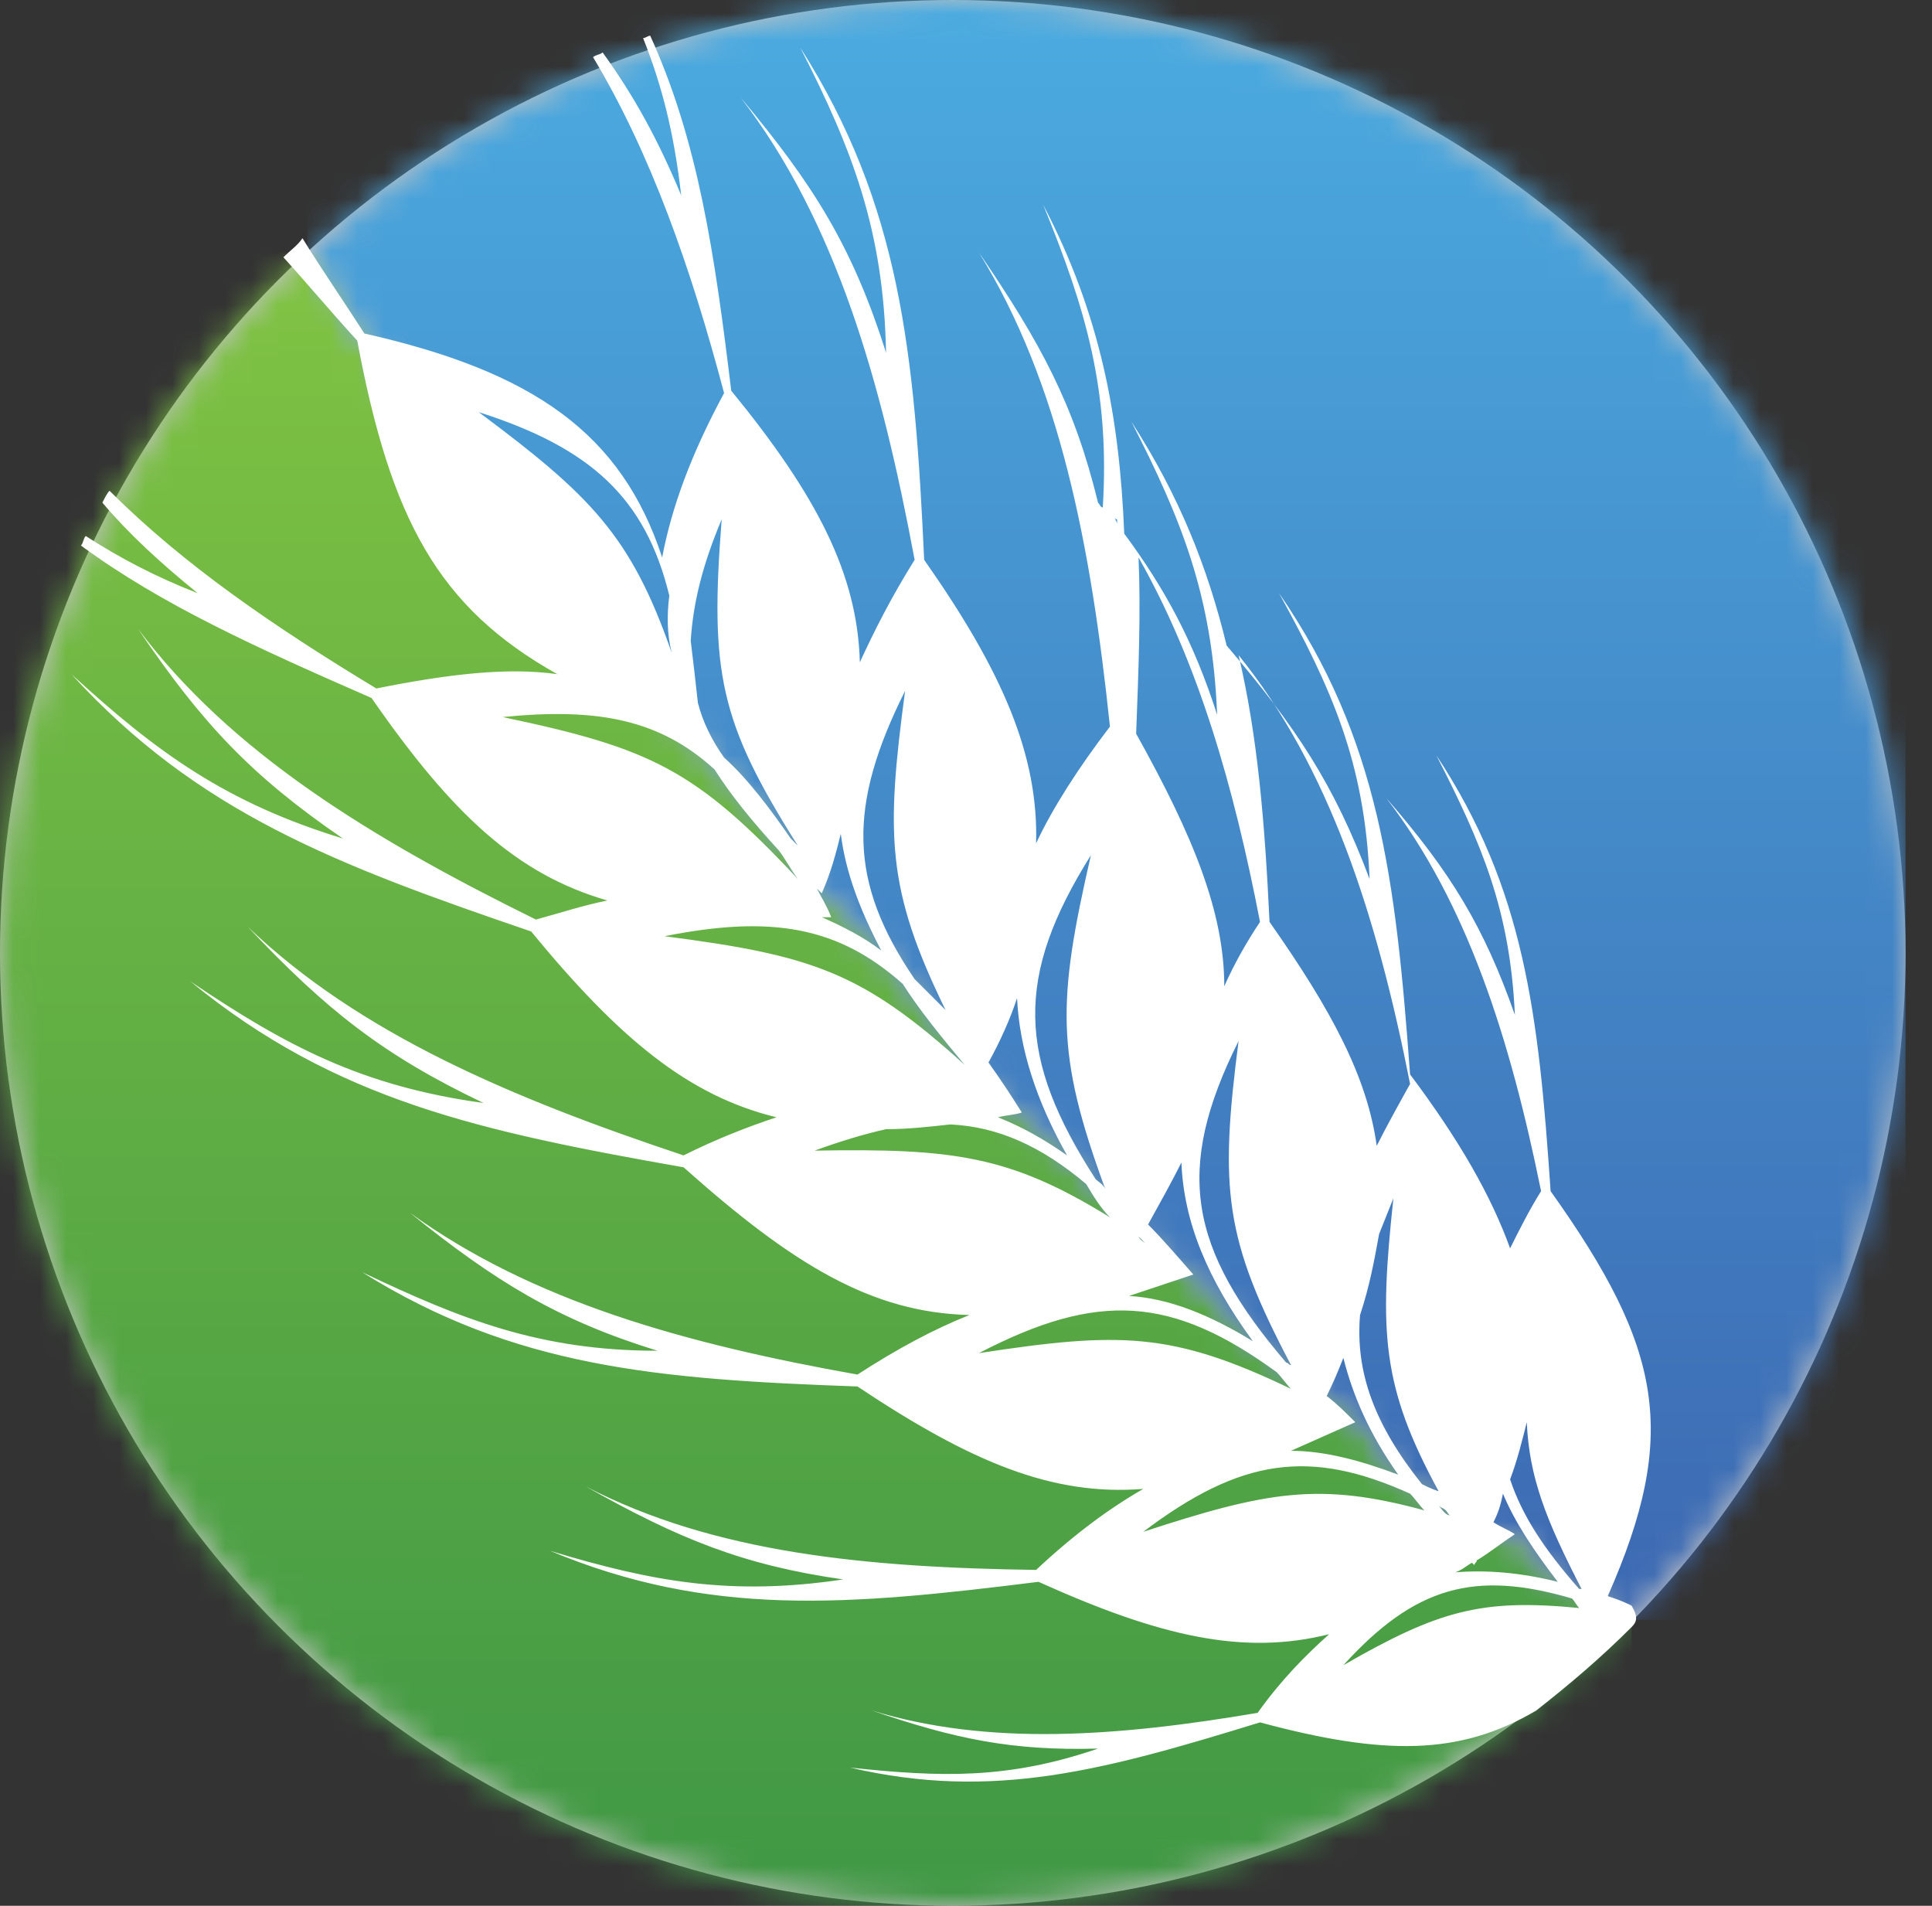
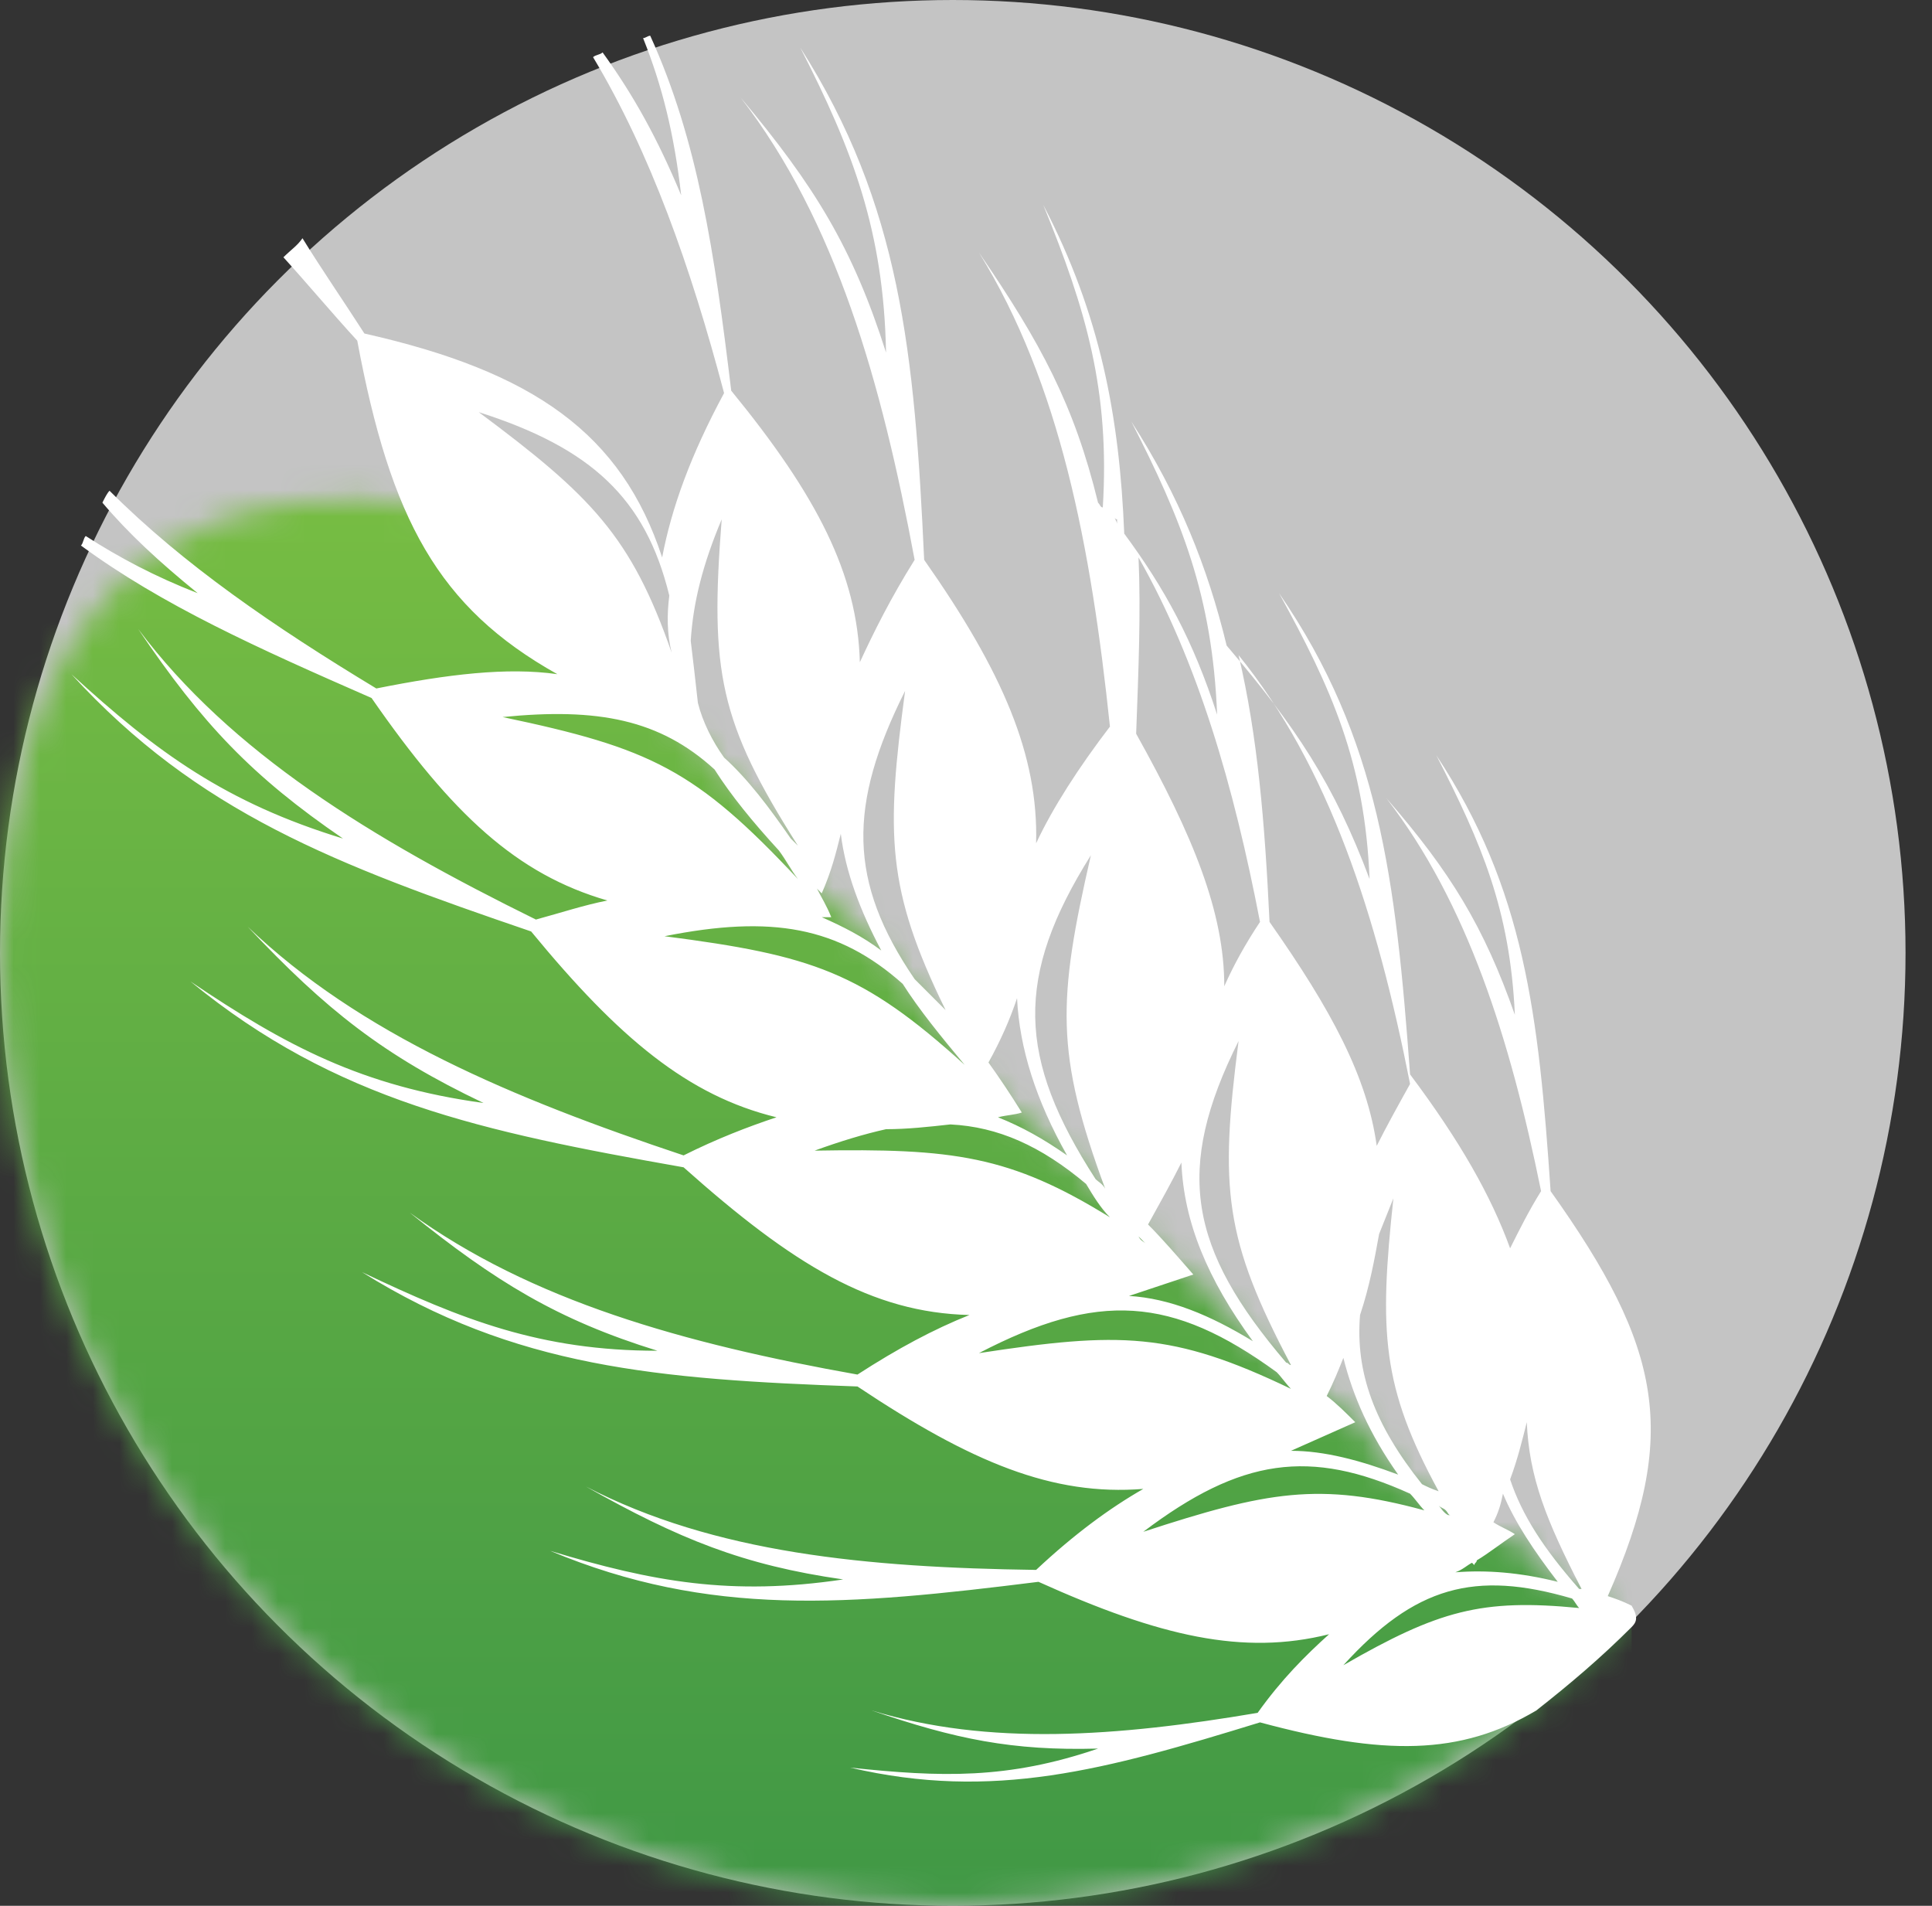
<svg xmlns="http://www.w3.org/2000/svg" width="73" height="72" viewBox="0 0 73 72" fill="none">
  <rect x="0" y="0" width="73" height="72" fill="#333333" stroke="none" />
  <circle cx="36" cy="36" r="36" fill="#C4C4C4" />
  <mask id="mask0" mask-type="alpha" maskUnits="userSpaceOnUse" x="0" y="9" width="62" height="63">
-     <path d="M57.24 58.05C57.24 58.05 56.43 58.23 55.98 57.96C55.62 57.69 52.74 55.71 52.74 55.71L51.3 53.64L47.52 50.85L45 48.06C45 48.06 44.64 48.15 44.28 47.79C43.92 47.34 43.02 46.35 42.66 46.08C42.3 45.81 40.32 43.65 40.32 43.65L38.61 42.12C38.61 42.12 37.8 41.76 37.53 41.31C37.26 40.86 33.39 36 33.39 36L30.96 33.66C30.96 33.66 30.51 34.02 30.24 32.76C29.97 31.59 21.78 23.31 18.63 19.62C16.47 17.19 13.41 12.51 11.61 9.54C4.5 16.11 0 25.56 0 36C0 55.89 16.11 72 36 72C46.08 72 55.17 67.86 61.65 61.2C60.21 60.57 58.86 59.85 58.86 59.85L57.24 58.05Z" fill="#C4C4C4" />
+     <path d="M57.24 58.05C57.24 58.05 56.43 58.23 55.98 57.96C55.62 57.69 52.74 55.71 52.74 55.71L51.3 53.64L47.52 50.85L45 48.06C45 48.06 44.64 48.15 44.28 47.79C43.92 47.34 43.02 46.35 42.66 46.08C42.3 45.81 40.32 43.65 40.32 43.65L38.61 42.12C38.61 42.12 37.8 41.76 37.53 41.31C37.26 40.86 33.39 36 33.39 36L30.96 33.66C30.96 33.66 30.51 34.02 30.24 32.76C29.97 31.59 21.78 23.31 18.63 19.62C4.5 16.11 0 25.56 0 36C0 55.89 16.11 72 36 72C46.08 72 55.17 67.86 61.65 61.2C60.21 60.57 58.86 59.85 58.86 59.85L57.24 58.05Z" fill="#C4C4C4" />
  </mask>
  <g mask="url(#mask0)">
    <path d="M61.65 9.54H0V72H61.65V9.54Z" fill="url(#paint0_linear)" />
  </g>
  <mask id="mask1" mask-type="alpha" maskUnits="userSpaceOnUse" x="11" y="0" width="62" height="62">
-     <path d="M36.089 0C26.729 0 18.089 3.6 11.699 9.54C13.499 12.51 16.559 17.19 18.629 19.62C21.869 23.22 29.969 31.5 30.239 32.76C30.509 33.93 30.959 33.66 30.959 33.66L33.389 36C33.389 36 37.259 40.86 37.529 41.31C37.799 41.76 38.609 42.12 38.609 42.12L40.319 43.65C40.319 43.65 42.209 45.81 42.659 46.08C43.019 46.35 43.919 47.34 44.279 47.79C44.639 48.24 44.999 48.06 44.999 48.06L47.519 50.85L51.299 53.64L52.829 55.71C52.829 55.71 55.619 57.6 56.069 57.87C56.429 58.14 57.329 57.96 57.329 57.96L58.949 59.76C58.949 59.76 60.299 60.48 61.739 61.11C68.129 54.63 72.089 45.72 72.089 35.91C72.089 16.11 55.979 0 36.089 0Z" fill="#C4C4C4" />
-   </mask>
+     </mask>
  <g mask="url(#mask1)">
    <path d="M71.999 0H11.609V61.2H71.999V0Z" fill="url(#paint1_linear)" />
  </g>
  <path d="M61.649 61.47C60.479 62.64 59.309 63.63 58.049 64.62C55.169 66.33 52.289 66.33 47.609 65.07C41.759 66.87 37.529 68.04 32.129 66.78C35.549 67.14 38.069 67.23 41.489 66.06C38.249 66.15 36.089 65.7 32.939 64.62C37.349 65.97 42.209 65.61 47.519 64.71C48.419 63.45 49.319 62.55 50.219 61.74C46.979 62.55 43.829 61.83 39.239 59.76C32.039 60.66 26.819 61.11 20.789 58.59C24.659 59.76 27.629 60.3 31.859 59.67C28.079 59.13 25.649 58.14 22.139 56.16C26.999 58.68 32.759 59.22 39.149 59.31C40.589 57.96 41.939 56.97 43.199 56.25C39.779 56.52 36.719 55.26 32.399 52.38C24.839 52.11 19.439 51.66 13.679 48.06C17.459 49.86 20.429 51.03 24.839 51.03C21.059 49.86 18.719 48.42 15.479 45.81C20.069 49.14 25.829 50.76 32.399 51.93C33.929 50.94 35.279 50.22 36.629 49.68C32.939 49.59 29.969 47.79 25.829 44.1C18.179 42.75 12.689 41.58 7.199 37.08C10.799 39.51 13.679 41.04 18.269 41.67C14.489 39.87 12.329 38.16 9.359 35.01C13.589 39.06 19.349 41.49 25.829 43.65C27.089 43.02 28.259 42.57 29.339 42.21C26.009 41.4 23.399 39.24 20.069 35.19C12.689 32.67 7.469 30.69 2.699 25.47C5.939 28.44 8.549 30.33 12.959 31.68C9.539 29.34 7.649 27.36 5.219 23.76C8.729 28.44 14.039 31.68 20.249 34.74C21.239 34.47 22.049 34.2 22.949 34.02C19.529 33.03 17.099 30.78 14.039 26.37C9.719 24.48 6.119 22.86 3.059 20.61C3.149 20.52 3.149 20.34 3.239 20.25C4.499 21.06 5.849 21.78 7.469 22.41C6.029 21.24 4.859 20.16 3.869 18.99C3.959 18.81 4.049 18.63 4.139 18.54C6.929 21.33 10.349 23.67 14.219 26.01C16.919 25.47 19.169 25.2 21.059 25.47C16.559 22.95 14.759 19.62 13.499 12.87C12.509 11.79 11.609 10.71 10.709 9.72C10.979 9.45 11.249 9.27 11.429 9C12.149 10.17 12.959 11.34 13.769 12.6C20.159 14.04 23.489 16.38 25.019 21.06C25.379 19.17 26.099 17.19 27.359 14.85C26.099 10.08 24.569 5.76 22.409 2.16C22.499 2.07 22.679 2.07 22.769 1.98C23.939 3.6 24.839 5.22 25.739 7.38C25.469 5.04 25.019 3.24 24.299 1.44C24.389 1.44 24.479 1.35 24.569 1.35C26.369 5.31 26.999 9.54 27.629 14.76C30.869 18.72 32.399 21.69 32.489 25.02C33.029 23.85 33.659 22.59 34.559 21.15C33.299 14.4 31.589 8.37 27.989 3.69C30.779 7.02 32.219 9.36 33.479 13.32C33.389 8.73 32.219 5.67 30.239 1.8C34.019 7.74 34.559 13.32 34.919 21.15C37.889 25.38 39.239 28.53 39.149 31.86C39.779 30.51 40.769 28.98 41.939 27.45C41.219 20.61 40.049 14.49 36.989 9.54C39.329 12.96 40.589 15.3 41.489 18.99C41.579 19.08 41.579 19.17 41.669 19.17C41.939 14.76 41.039 11.7 39.419 7.74C41.579 11.88 42.299 15.75 42.479 20.16C44.009 22.23 45.089 24.21 45.989 27C45.809 22.5 44.639 19.62 42.749 15.93C44.549 18.72 45.629 21.42 46.349 24.39C48.959 27.45 50.399 29.61 51.749 33.21C51.569 28.8 50.309 26.01 48.329 22.41C52.109 27.9 52.739 33.21 53.279 40.59C55.169 43.11 56.339 45.18 57.059 47.16C57.419 46.44 57.779 45.72 58.229 45C57.059 39.24 55.439 34.11 52.379 30.15C54.809 32.94 56.069 35.01 57.239 38.34C57.059 34.38 55.979 31.86 54.269 28.53C57.599 33.57 58.139 38.34 58.589 45C62.819 50.94 63.449 54.18 60.749 60.3C61.019 60.39 61.289 60.48 61.649 60.66C61.919 61.11 61.829 61.29 61.649 61.47ZM42.119 19.53C42.119 19.62 42.209 19.71 42.209 19.8C42.209 19.71 42.209 19.71 42.209 19.62C42.209 19.62 42.119 19.62 42.119 19.53ZM59.669 60.75C59.579 60.66 59.489 60.48 59.399 60.39C55.709 59.31 53.459 59.94 50.759 62.91C54.359 60.84 55.979 60.39 59.669 60.75ZM53.819 57.06C53.639 56.88 53.459 56.61 53.279 56.43C49.499 54.72 46.889 55.08 43.199 57.87C47.879 56.34 49.859 55.98 53.819 57.06ZM48.779 54.81C50.039 54.81 51.389 55.17 52.829 55.71C51.749 54.18 51.119 52.74 50.759 51.3C50.579 51.75 50.399 52.2 50.129 52.74C50.489 53.01 50.849 53.37 51.209 53.73C50.399 54.09 49.589 54.45 48.779 54.81ZM46.799 39.33C44.369 44.19 44.909 47.16 48.599 51.48C48.689 51.48 48.689 51.57 48.779 51.57C46.259 46.8 46.079 44.91 46.799 39.33ZM25.289 22.5C24.389 18.81 22.319 16.92 18.089 15.57C22.319 18.72 23.849 20.25 25.379 24.66C25.199 23.94 25.199 23.22 25.289 22.5ZM27.269 19.62C26.549 21.33 26.189 22.77 26.099 24.21C26.189 24.93 26.279 25.74 26.369 26.55C26.549 27.27 26.909 27.99 27.359 28.62C28.259 29.43 29.069 30.51 29.879 31.68C29.969 31.77 30.059 31.86 30.149 31.95C27.179 27.27 26.819 25.38 27.269 19.62ZM29.429 32.13C28.439 31.05 27.629 30.06 26.999 29.07C24.929 27.18 22.589 26.73 18.989 27.09C24.569 28.26 26.279 29.07 30.149 33.21C29.879 32.85 29.699 32.49 29.429 32.13ZM31.049 33.75C30.959 33.66 30.959 33.66 30.869 33.57C31.049 33.93 31.229 34.2 31.409 34.65C31.319 34.65 31.229 34.65 31.049 34.65C31.859 35.01 32.579 35.37 33.299 35.91C32.489 34.38 31.949 32.94 31.769 31.5C31.589 32.22 31.409 32.94 31.049 33.75ZM34.199 26.1C32.039 30.42 32.039 33.3 34.559 36.99C34.919 37.35 35.369 37.8 35.729 38.16C33.479 33.57 33.479 31.5 34.199 26.1ZM34.109 37.17C31.679 35.01 29.159 34.56 25.109 35.37C30.689 36.09 32.579 36.72 36.449 40.23C35.549 39.15 34.739 38.16 34.109 37.17ZM37.349 40.14C37.799 40.77 38.159 41.31 38.609 42.03C38.339 42.12 38.069 42.12 37.709 42.21C38.609 42.57 39.419 43.02 40.319 43.65C39.149 41.58 38.519 39.6 38.429 37.71C38.159 38.52 37.799 39.33 37.349 40.14ZM41.219 32.31C38.339 36.9 38.429 39.96 41.399 44.55C41.489 44.64 41.669 44.73 41.759 44.91C39.869 39.78 39.959 37.8 41.219 32.31ZM41.039 44.73C39.329 43.29 37.709 42.57 35.909 42.48C35.099 42.57 34.289 42.66 33.479 42.66C32.669 42.84 31.769 43.11 30.779 43.47C35.999 43.38 38.159 43.65 41.939 45.99C41.579 45.63 41.309 45.18 41.039 44.73ZM36.989 51.12C42.299 50.31 44.279 50.31 48.779 52.47C48.599 52.29 48.419 52.02 48.239 51.84C44.279 48.96 41.489 48.78 36.989 51.12ZM47.339 50.67C45.629 48.33 44.729 46.17 44.639 43.92C44.279 44.64 43.829 45.45 43.379 46.26C43.919 46.8 44.459 47.43 45.089 48.15C44.279 48.42 43.469 48.69 42.659 48.96C44.189 49.05 45.719 49.68 47.339 50.67ZM43.019 46.71C43.109 46.89 43.199 46.89 43.289 46.98C43.199 46.89 43.109 46.8 43.019 46.71ZM43.019 21.06C43.109 23.13 43.019 25.29 42.929 27.72C45.089 31.59 46.259 34.47 46.259 37.26C46.619 36.45 47.069 35.64 47.609 34.83C46.619 29.7 45.269 25.02 43.019 21.06ZM46.799 24.75C47.519 27.81 47.789 31.05 47.969 34.83C50.309 38.16 51.659 40.68 52.019 43.29C52.379 42.57 52.829 41.76 53.279 40.95C52.019 34.56 50.219 28.98 46.799 24.75ZM52.649 45.27C52.469 45.72 52.289 46.17 52.109 46.62C51.929 47.61 51.749 48.6 51.389 49.68C51.209 51.84 51.929 53.82 53.729 56.07C53.909 56.16 54.089 56.25 54.359 56.34C52.199 52.38 52.109 50.31 52.649 45.27ZM54.629 57.06C54.539 56.97 54.449 56.97 54.359 56.88C54.449 56.97 54.539 57.15 54.719 57.24H54.809C54.719 57.24 54.719 57.15 54.629 57.06ZM56.429 57.51C56.699 57.69 56.969 57.78 57.239 57.96C56.699 58.32 56.249 58.68 55.799 58.95C55.799 59.04 55.709 59.04 55.709 59.13C55.709 59.13 55.709 59.13 55.619 59.04C55.439 59.13 55.259 59.31 54.989 59.4C56.159 59.31 57.419 59.4 58.859 59.76C57.959 58.59 57.239 57.51 56.789 56.43C56.699 56.88 56.609 57.15 56.429 57.51ZM57.959 49.41C57.959 49.5 57.959 49.5 57.959 49.59C57.959 49.5 57.959 49.41 57.959 49.32C57.959 49.32 57.959 49.32 57.959 49.41ZM57.689 53.73C57.509 54.45 57.329 55.17 57.059 55.89C57.509 57.24 58.319 58.5 59.669 60.03H59.759C58.409 57.42 57.779 55.8 57.689 53.73Z" fill="white" />
  <defs>
    <linearGradient id="paint0_linear" x1="30.84" y1="9.58" x2="30.84" y2="72.041" gradientUnits="userSpaceOnUse">
      <stop stop-color="#80C343" />
      <stop offset="1" stop-color="#409845" />
    </linearGradient>
    <linearGradient id="paint1_linear" x1="41.782" y1="0.038" x2="41.782" y2="61.258" gradientUnits="userSpaceOnUse">
      <stop stop-color="#4BABE0" />
      <stop offset="1" stop-color="#3D69B2" />
    </linearGradient>
  </defs>
</svg>